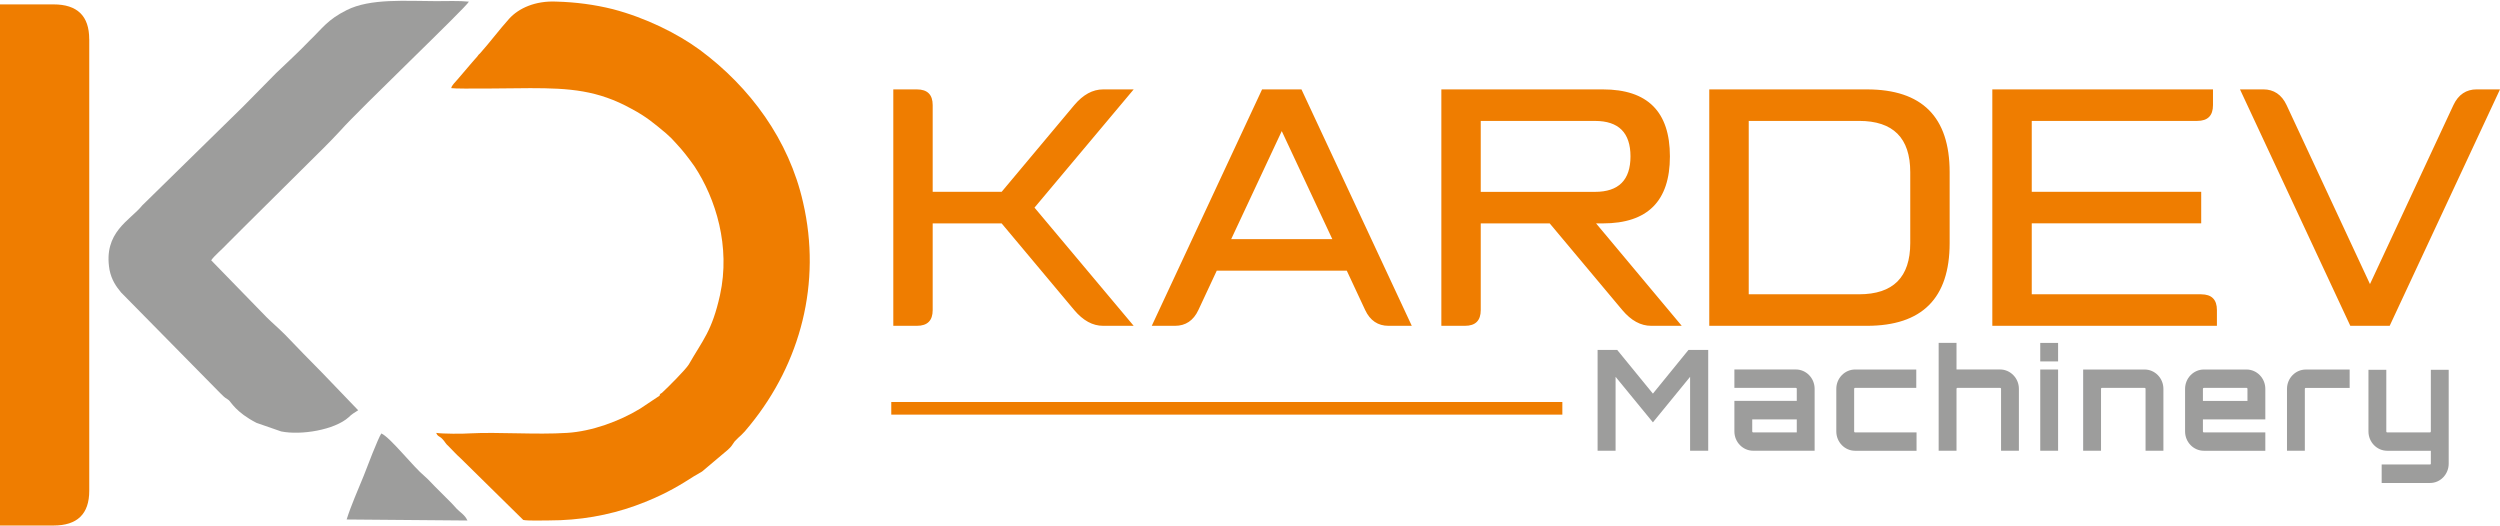
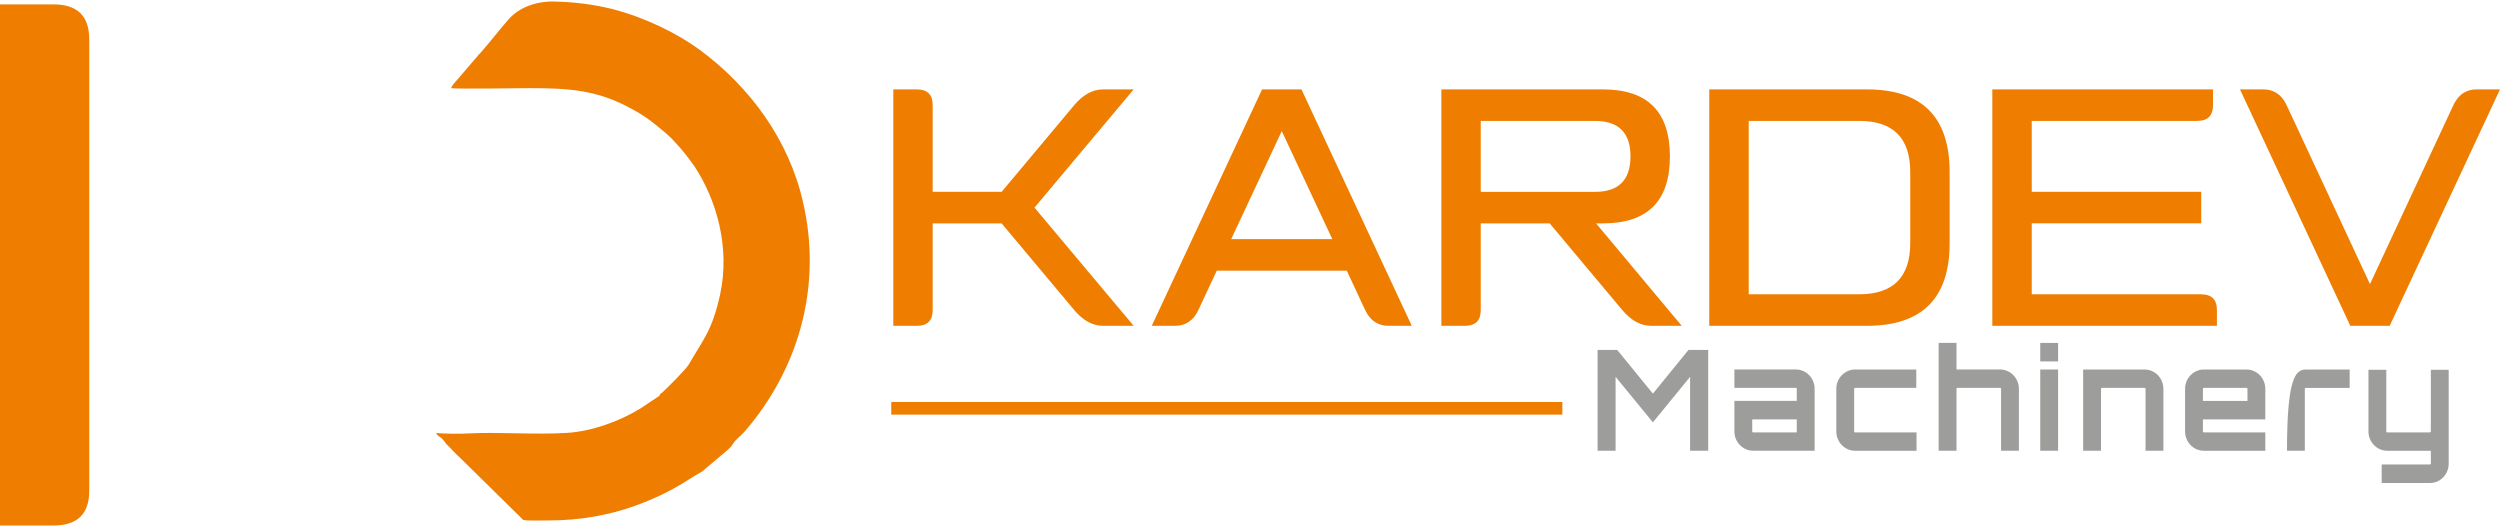
<svg xmlns="http://www.w3.org/2000/svg" width="266" height="56" viewBox="0 0 266 56" fill="none">
  <path fill-rule="evenodd" clip-rule="evenodd" d="M9.492 4.164C9.492 1.699 8.227 0.467 5.694 0.467H0V55.915H5.698C8.231 55.915 9.496 54.682 9.496 52.218V4.164H9.492Z" fill="#EF7D00" />
-   <path fill-rule="evenodd" clip-rule="evenodd" d="M38.109 43.651L34.253 39.637C32.916 38.3 31.683 37.013 30.343 35.622C29.647 34.926 28.898 34.285 28.361 33.748L22.472 27.697C22.739 27.268 23.809 26.36 24.184 25.931C24.771 25.344 25.308 24.807 25.896 24.22L32.804 17.365C33.82 16.349 34.999 15.224 36.231 13.884C38.163 11.685 49.677 0.708 49.89 0.175C48.873 0.067 47.479 0.121 46.408 0.121C43.197 0.121 39.395 -0.2 36.876 1.083C34.84 2.099 34.307 3.011 32.966 4.294C31.788 5.527 30.609 6.597 29.381 7.775C28.202 8.954 27.024 10.186 25.845 11.361L15.135 21.855C13.848 23.463 10.958 24.692 11.653 28.71C11.866 29.78 12.349 30.476 12.886 31.121L23.434 41.831C24.13 42.527 23.863 42.206 24.346 42.581C24.559 42.743 25.096 43.867 27.29 44.992L29.914 45.904C32.054 46.333 35.59 45.741 37.089 44.404C37.464 44.03 37.626 43.976 38.105 43.655L38.109 43.651Z" fill="#9D9D9C" />
  <path fill-rule="evenodd" clip-rule="evenodd" d="M74.682 50.185L77.414 47.882C77.897 47.453 77.843 47.399 78.164 46.97C78.805 46.275 78.859 46.433 79.825 45.205C85.18 38.617 87.429 30.105 85.447 21.538C83.948 14.9 79.825 9.278 74.47 5.314C72.059 3.548 68.686 1.887 65.208 0.975C63.28 0.492 61.247 0.225 59.211 0.171C56.962 0.063 55.197 0.867 54.177 1.991C53.16 3.116 52.036 4.615 51.07 5.685C50.858 5.847 50.858 5.952 50.695 6.114C50.483 6.381 50.429 6.381 50.267 6.597L48.713 8.417C48.501 8.684 48.018 9.112 48.018 9.379C48.713 9.487 55.139 9.379 56.425 9.379C60.602 9.379 63.601 9.592 67.186 11.574C68.794 12.431 69.597 13.127 70.88 14.197C71.255 14.518 71.63 14.893 71.951 15.268C72.7 16.071 73.183 16.713 73.879 17.679C76.181 21.16 77.735 26.245 76.61 31.387C75.753 35.244 74.79 36.152 73.291 38.775C72.971 39.312 71.043 41.237 70.401 41.828C70.293 41.882 70.401 41.774 70.239 41.936C70.131 42.098 70.239 41.936 70.185 42.098L68.098 43.489C65.903 44.826 62.959 45.9 60.336 46.059C57.017 46.271 53.052 45.95 49.949 46.113C49.308 46.167 47.059 46.167 46.414 46.059C46.576 46.487 46.789 46.379 47.11 46.754C47.322 46.967 47.43 47.237 47.697 47.45C48.18 47.933 48.555 48.361 49.034 48.787L55.672 55.32C56.101 55.428 57.867 55.374 58.404 55.374C61.669 55.374 64.721 54.837 67.561 53.821C69.489 53.126 71.201 52.322 72.916 51.252C73.504 50.877 74.095 50.502 74.682 50.181V50.185Z" fill="#EF7D00" />
-   <path fill-rule="evenodd" clip-rule="evenodd" d="M40.577 46.116C40.256 46.545 38.969 49.918 38.703 50.614C38.115 52.059 37.312 53.879 36.883 55.273L49.734 55.382C49.467 54.794 49.038 54.578 48.61 54.149C48.343 53.882 48.343 53.828 48.073 53.562L46.307 51.796C45.932 51.421 45.557 50.992 45.182 50.671C43.95 49.655 41.542 46.549 40.577 46.12V46.116Z" fill="#9D9D9C" />
  <path fill-rule="evenodd" clip-rule="evenodd" d="M120.623 9.512H117.372C116.255 9.512 115.243 10.071 114.298 11.188L106.575 20.41H99.238V11.188C99.238 10.071 98.68 9.512 97.562 9.512H95.047V34.667H97.562C98.68 34.667 99.238 34.108 99.238 32.991V23.769H106.575L114.298 32.991C115.243 34.108 116.255 34.667 117.372 34.667H120.623L110.071 22.09L120.623 9.512ZM138.476 9.512H134.285L122.548 34.667H125.027C126.144 34.667 126.984 34.108 127.506 32.991L129.463 28.8H143.298L145.255 32.991C145.778 34.108 146.617 34.667 147.735 34.667H150.214L138.476 9.512ZM130.998 25.445L136.379 13.949L141.759 25.445H130.998ZM169.815 23.769H170.55C175.304 23.769 177.679 21.394 177.679 16.641C177.679 11.887 175.304 9.512 170.55 9.512H153.36V34.667H155.876C156.993 34.667 157.551 34.108 157.551 32.991V23.769H164.889L172.612 32.991C173.556 34.108 174.568 34.667 175.686 34.667H178.936L169.819 23.765L169.815 23.769ZM157.551 20.414V12.867H169.711C172.226 12.867 173.484 14.125 173.484 16.641C173.484 19.156 172.226 20.414 169.711 20.414H157.551ZM198.638 9.512H181.866V34.667H198.638C204.509 34.667 207.442 31.733 207.442 25.863V18.317C207.442 12.446 204.509 9.512 198.638 9.512ZM203.251 25.863C203.251 29.495 201.435 31.312 197.802 31.312H186.065V12.864H197.802C201.435 12.864 203.251 14.68 203.251 18.313V25.859V25.863ZM234.208 31.312H216.178V23.765H234.208V20.41H216.178V12.864H233.786C234.903 12.864 235.462 12.305 235.462 11.188V9.512H211.983V34.667H235.88V32.991C235.88 31.874 235.321 31.315 234.204 31.315L234.208 31.312ZM263.521 9.509C262.404 9.509 261.564 10.067 261.042 11.185L252.166 30.227L243.293 11.185C242.771 10.067 241.931 9.509 240.814 9.509H238.334L250.072 34.663H254.263L266.001 9.509H263.521Z" fill="#EF7D00" />
  <path d="M166.234 42.772H94.832V44.116H166.234V42.772Z" fill="#EF7D00" />
  <path d="M179.653 37.233H181.754V47.961H179.826V40.094L175.869 44.938L171.898 40.094V47.961H169.984V37.233H172.071L175.869 41.882L179.653 37.233Z" fill="#9D9D9C" />
  <path d="M193.076 41.374V47.958H186.539C185.436 47.958 184.539 47.035 184.539 45.9V42.653H191.177V41.37C191.177 41.309 191.134 41.266 191.076 41.266H184.539V39.312H191.076C192.179 39.312 193.076 40.235 193.076 41.37V41.374ZM191.177 44.621H186.438V45.904C186.438 45.965 186.482 46.008 186.539 46.008H191.177V44.621Z" fill="#9D9D9C" />
  <path d="M203.92 46.008V47.962H197.383C196.28 47.962 195.383 47.039 195.383 45.904V41.374C195.383 40.242 196.28 39.316 197.383 39.316H203.891V41.269H197.383C197.325 41.269 197.282 41.312 197.282 41.374V45.904C197.282 45.965 197.325 46.008 197.383 46.008H203.92Z" fill="#9D9D9C" />
  <path d="M214.811 41.374V47.958H212.912V41.374C212.912 41.312 212.868 41.269 212.811 41.269H208.274C208.216 41.269 208.173 41.312 208.173 41.374V47.958H206.273V36.483H208.173V39.312H212.811C213.899 39.312 214.811 40.235 214.811 41.37V41.374Z" fill="#9D9D9C" />
  <path d="M218.981 36.487V38.455H217.082V36.487H218.981ZM217.082 39.316H218.981V47.958H217.082V39.316Z" fill="#9D9D9C" />
  <path d="M230.186 41.374V47.958H228.287V41.374C228.287 41.312 228.243 41.269 228.186 41.269H223.649C223.591 41.269 223.548 41.312 223.548 41.374V47.958H221.648V39.316H228.186C229.289 39.316 230.186 40.239 230.186 41.374Z" fill="#9D9D9C" />
  <path d="M241.03 41.374V44.621H234.391V45.904C234.391 45.965 234.435 46.008 234.492 46.008H241.03V47.962H234.492C233.39 47.962 232.492 47.039 232.492 45.904V41.374C232.492 40.242 233.39 39.316 234.492 39.316H239.029C240.132 39.316 241.03 40.239 241.03 41.374ZM239.13 42.657V41.374C239.13 41.312 239.087 41.269 239.029 41.269H234.492C234.435 41.269 234.391 41.312 234.391 41.374V42.657H239.13Z" fill="#9D9D9C" />
-   <path d="M250.003 39.319V41.273H245.336C245.278 41.273 245.235 41.316 245.235 41.377V47.961H243.336V41.377C243.336 40.245 244.233 39.319 245.336 39.319H250.003Z" fill="#9D9D9C" />
+   <path d="M250.003 39.319V41.273H245.336C245.278 41.273 245.235 41.316 245.235 41.377V47.961H243.336C243.336 40.245 244.233 39.319 245.336 39.319H250.003Z" fill="#9D9D9C" />
  <path d="M258.556 51.389H253.409V49.421H258.556C258.599 49.421 258.642 49.392 258.642 49.331V47.962H254.004C252.901 47.962 252.004 47.039 252.004 45.904V39.348H253.903V45.904C253.903 45.965 253.946 46.008 254.004 46.008H258.556C258.599 46.008 258.642 45.965 258.642 45.904V39.348H260.541V49.331C260.541 50.462 259.658 51.389 258.556 51.389Z" fill="#9D9D9C" />
</svg>